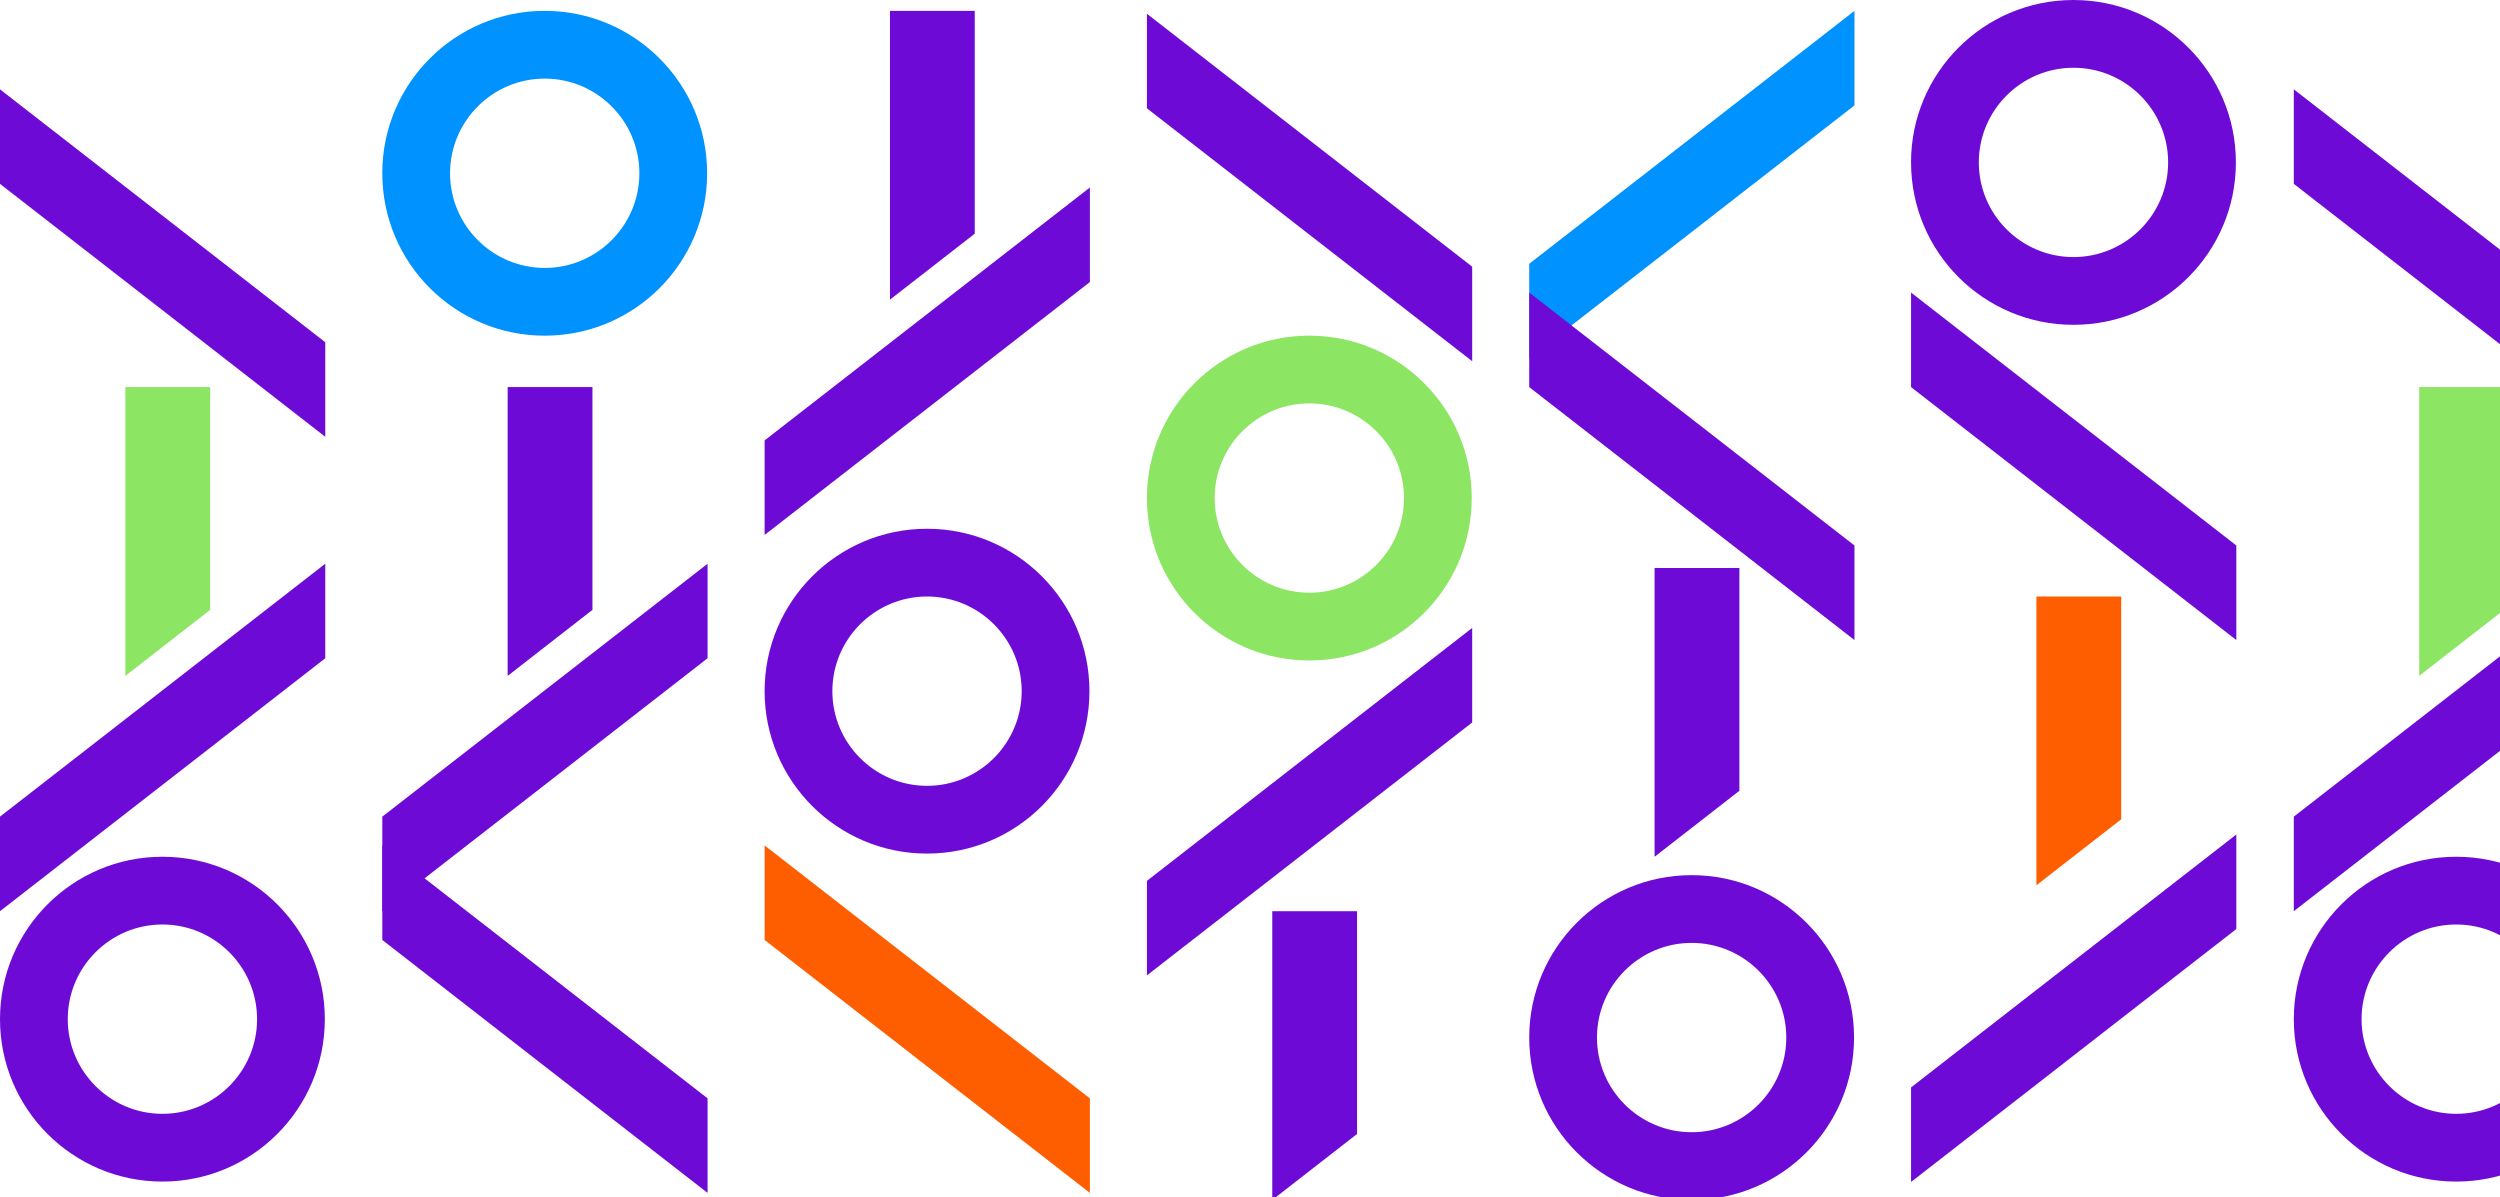
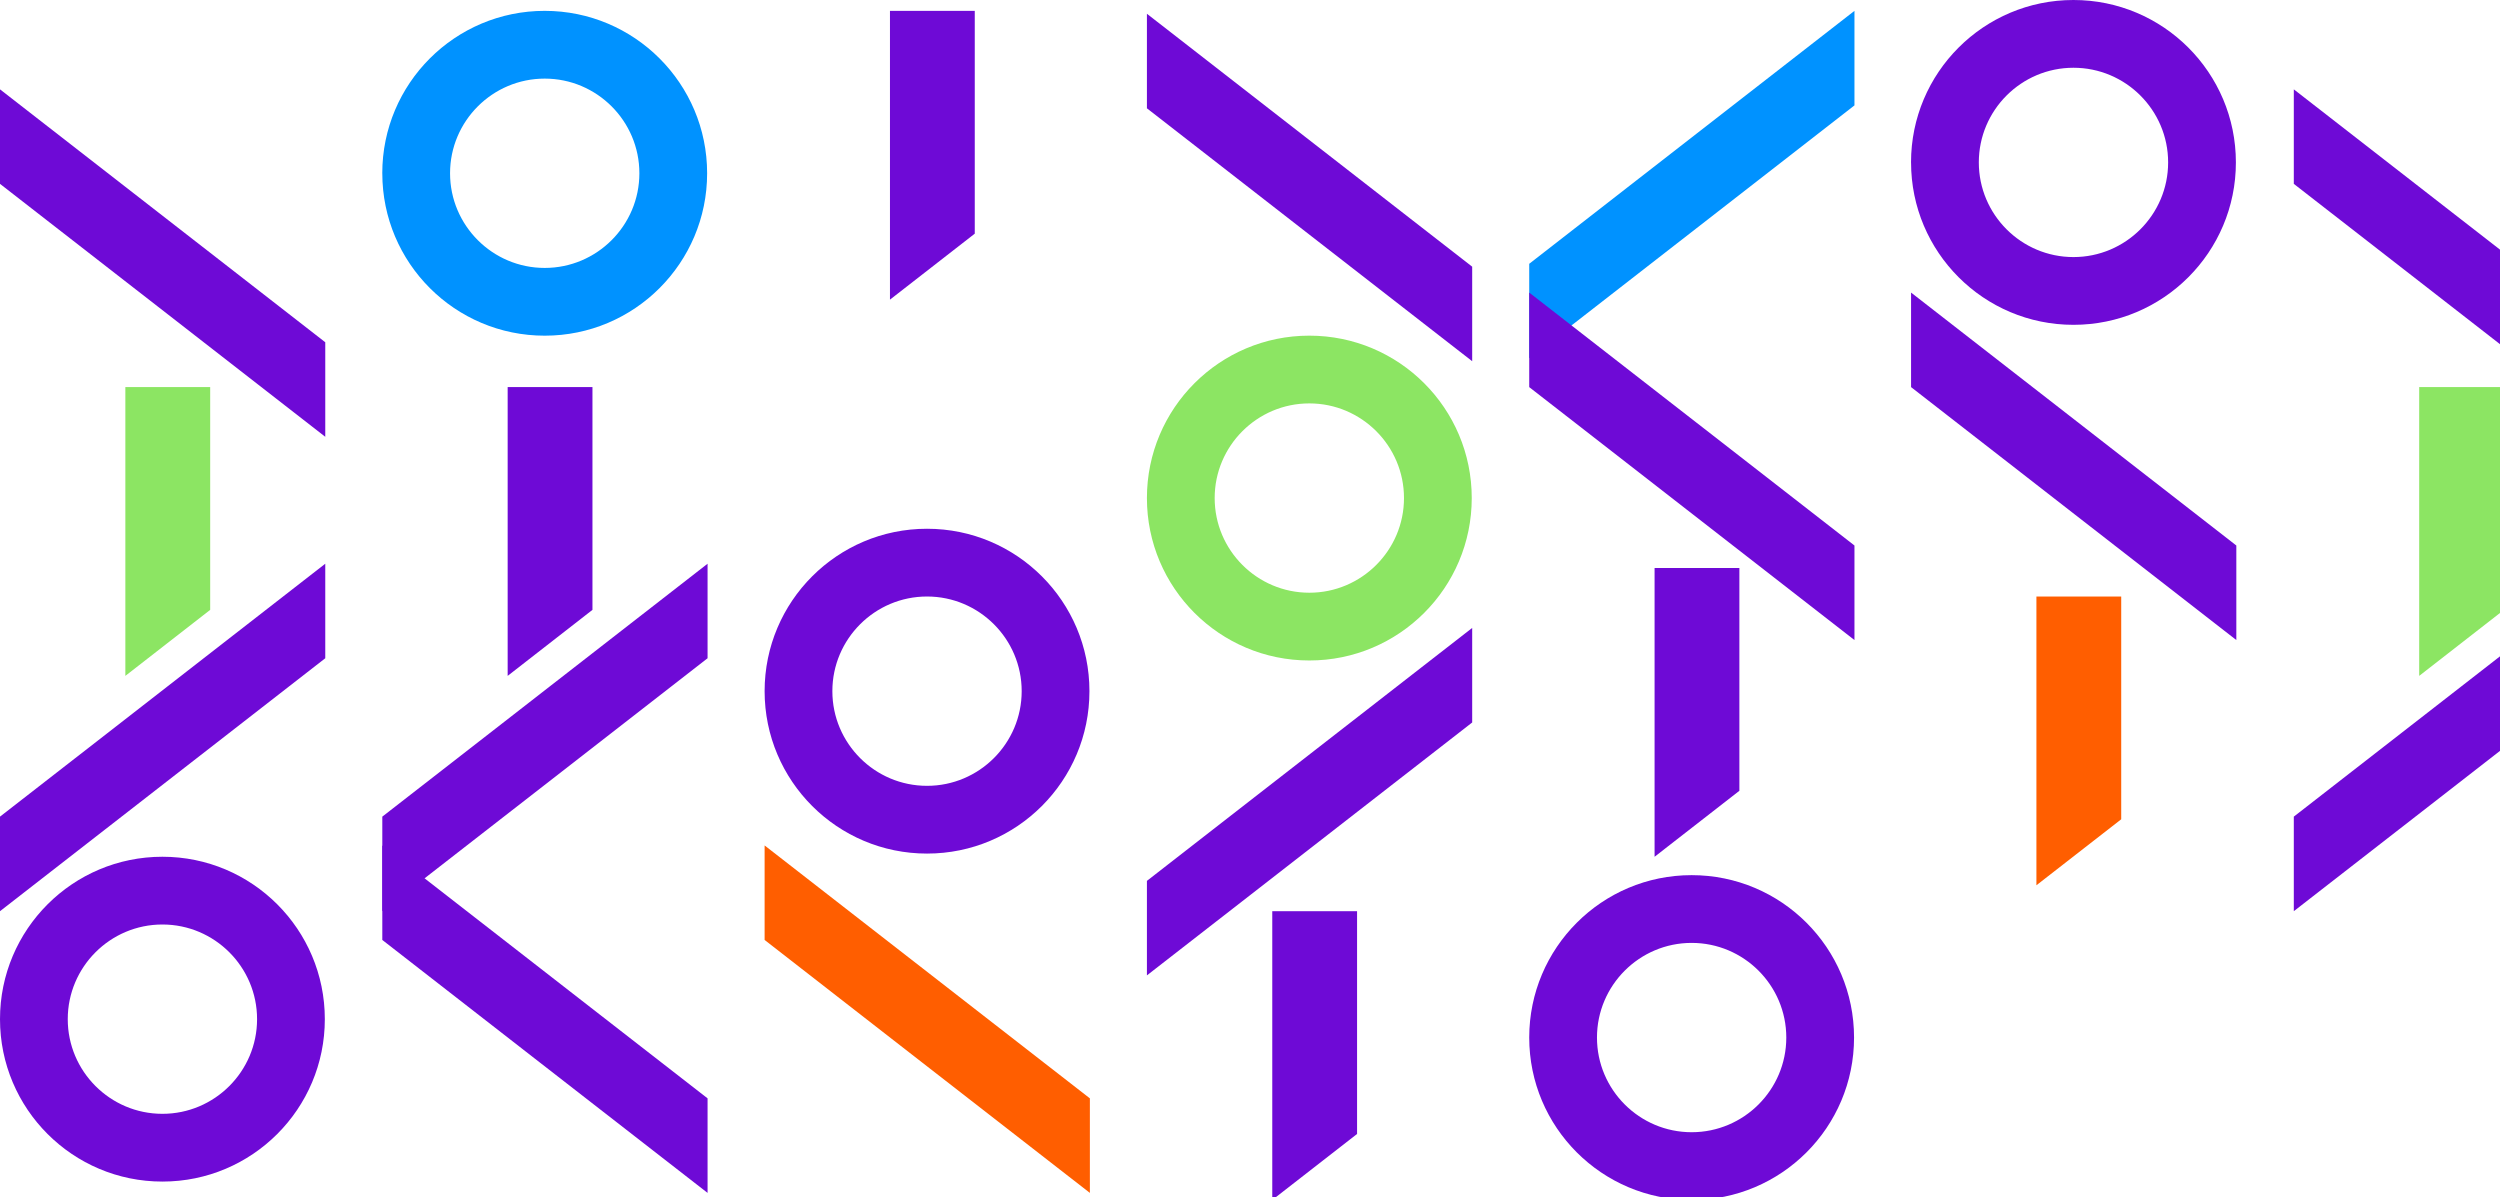
<svg xmlns="http://www.w3.org/2000/svg" width="852" height="408" viewBox="0 0 852 408" fill="none">
  <g clip-path="url(#clip0_765_7574)">
-     <path d="M317.63 137.95L260.58 182.31V150.09L296.91 121.84L317.63 105.73L371.43 63.9V96.12L338.35 121.84" fill="#6E0AD6" />
    <path d="M260.58 235.55C260.58 266.12 285.36 290.9 315.93 290.9C346.5 290.9 371.28 266.12 371.28 235.55C371.28 204.98 346.5 180.2 315.93 180.2C285.36 180.2 260.58 204.98 260.58 235.55ZM348.19 235.55C348.19 253.34 333.72 267.81 315.93 267.81C298.14 267.81 283.67 253.34 283.67 235.55C283.67 217.76 298.14 203.29 315.93 203.29C333.72 203.29 348.19 217.76 348.19 235.55Z" fill="#6E0AD6" />
    <path d="M314.37 362.18L371.43 406.54V374.32L335.09 346.07L314.37 329.96L260.58 288.13V320.34L293.66 346.07" fill="#FF5E00" />
    <path d="M303.3 33.04V3.7H332.2V35.86V79.63L303.3 102.12V33.04Z" fill="#6E0AD6" />
    <path d="M187.34 266.17L130.29 310.53V278.31L166.63 250.06L187.34 233.95L241.14 192.12V224.33L208.06 250.06" fill="#6E0AD6" />
    <path d="M130.29 59.05C130.29 89.62 155.07 114.4 185.64 114.4C216.21 114.4 240.99 89.62 240.99 59.05C240.99 28.48 216.2 3.7 185.63 3.7C155.06 3.7 130.28 28.48 130.28 59.05H130.29ZM217.9 59.05C217.9 76.84 203.43 91.31 185.64 91.31C167.85 91.31 153.38 76.84 153.38 59.05C153.38 41.26 167.85 26.79 185.64 26.79C203.43 26.79 217.9 41.26 217.9 59.05Z" fill="#0092FF" />
    <path d="M184.08 362.18L241.14 406.54V374.32L204.8 346.07L184.08 329.96L130.29 288.13V320.34L163.37 346.07" fill="#6E0AD6" />
    <path d="M173.01 161.26V131.92H201.91V164.08V207.84L173.01 230.34V161.26Z" fill="#6E0AD6" />
    <path d="M57.05 266.17L0 310.53V278.31L36.34 250.06L57.05 233.95L110.85 192.12V224.33L77.77 250.06" fill="#6E0AD6" />
    <path d="M0 347.33C0 377.9 24.78 402.68 55.35 402.68C85.92 402.68 110.7 377.9 110.7 347.33C110.7 316.76 85.92 291.98 55.35 291.98C24.78 291.98 0 316.77 0 347.33ZM87.61 347.33C87.61 365.12 73.14 379.59 55.35 379.59C37.56 379.59 23.09 365.12 23.09 347.33C23.09 329.54 37.56 315.07 55.35 315.07C73.14 315.07 87.61 329.54 87.61 347.33Z" fill="#6E0AD6" />
    <path d="M53.8 104.49L110.85 148.86V116.64L74.51 88.38L53.8 72.28L0 30.45V62.66L33.08 88.38" fill="#6E0AD6" />
    <path d="M42.72 161.26V131.92H71.63V164.08V207.84L42.72 230.34V161.26Z" fill="#8CE563" />
-     <path d="M708.34 358.44L651.29 402.81V370.59L687.62 342.33L708.34 326.22L762.14 284.39V316.61L729.06 342.33" fill="#6E0AD6" />
    <path d="M651.29 55.35C651.29 85.92 676.07 110.7 706.64 110.7C737.21 110.7 761.99 85.92 761.99 55.35C761.99 24.78 737.2 0 706.63 0C676.06 0 651.28 24.78 651.28 55.35H651.29ZM738.9 55.35C738.9 73.14 724.43 87.61 706.64 87.61C688.85 87.61 674.38 73.14 674.38 55.35C674.38 37.56 688.85 23.09 706.64 23.09C724.43 23.09 738.9 37.56 738.9 55.35Z" fill="#6E0AD6" />
    <path d="M705.08 173.76L762.14 218.13V185.91L725.8 157.65L705.08 141.54L651.29 99.71V131.93L684.37 157.65" fill="#6E0AD6" />
    <path d="M694.01 232.62V203.29H722.91V235.44V279.21L694.01 301.7V232.62Z" fill="#FF5E00" />
    <path d="M578.21 77.75L521.16 122.11V89.9L557.49 61.64L578.21 45.53L632 3.7V35.92L598.93 61.64" fill="#0092FF" />
    <path d="M521.16 353.6C521.16 384.17 545.94 408.95 576.51 408.95C607.08 408.95 631.86 384.17 631.86 353.6C631.86 323.03 607.08 298.25 576.51 298.25C545.94 298.25 521.16 323.03 521.16 353.6ZM608.77 353.6C608.77 371.39 594.3 385.86 576.51 385.86C558.72 385.86 544.25 371.39 544.25 353.6C544.25 335.81 558.72 321.34 576.51 321.34C594.3 321.34 608.77 335.81 608.77 353.6Z" fill="#6E0AD6" />
    <path d="M574.95 173.76L632 218.13V185.91L595.67 157.65L574.95 141.54L521.16 99.71V131.93L554.24 157.65" fill="#6E0AD6" />
    <path d="M563.88 222.91V193.57H592.78V225.73V269.5L563.88 291.99V222.91Z" fill="#6E0AD6" />
    <path d="M447.92 288.05L390.87 332.41V300.2L427.2 271.94L447.92 255.83L501.72 214V246.22L468.64 271.94" fill="#6E0AD6" />
    <path d="M390.87 169.74C390.87 200.31 415.65 225.09 446.22 225.09C476.79 225.09 501.57 200.31 501.57 169.74C501.57 139.17 476.79 114.39 446.22 114.39C415.65 114.39 390.87 139.17 390.87 169.74ZM478.48 169.74C478.48 187.53 464.01 202 446.22 202C428.43 202 413.96 187.53 413.96 169.74C413.96 151.95 428.43 137.48 446.22 137.48C464.01 137.48 478.48 151.95 478.48 169.74Z" fill="#8CE563" />
    <path d="M444.66 78.74L501.72 123.1V90.89L465.38 62.63L444.66 46.52L390.87 4.69V36.91L423.95 62.63" fill="#6E0AD6" />
    <path d="M433.59 339.86V310.53H462.49V342.68V386.45L433.59 408.94V339.86Z" fill="#6E0AD6" />
    <path d="M838.79 266.17L781.73 310.53V278.31L818.07 250.06L838.79 233.95L892.581 192.12V224.33L859.5 250.06" fill="#6E0AD6" />
-     <path d="M781.73 347.33C781.73 377.9 806.511 402.68 837.081 402.68C867.651 402.68 892.43 377.9 892.43 347.33C892.43 316.76 867.651 291.98 837.081 291.98C806.511 291.98 781.73 316.76 781.73 347.33ZM869.341 347.33C869.341 365.12 854.871 379.59 837.081 379.59C819.291 379.59 804.82 365.12 804.82 347.33C804.82 329.54 819.291 315.07 837.081 315.07C854.871 315.07 869.341 329.54 869.341 347.33Z" fill="#6E0AD6" />
    <path d="M835.531 104.49L892.581 148.86V116.64L856.25 88.38L835.531 72.28L781.73 30.45V62.66L814.81 88.38" fill="#6E0AD6" />
    <path d="M824.46 161.26V131.92H853.36V164.08V207.84L824.46 230.34V161.26Z" fill="#8CE563" />
  </g>
  <defs>
    <clipPath id="clip0_765_7574">
      <rect width="1022.87" height="817.88" fill="white" />
    </clipPath>
  </defs>
</svg>